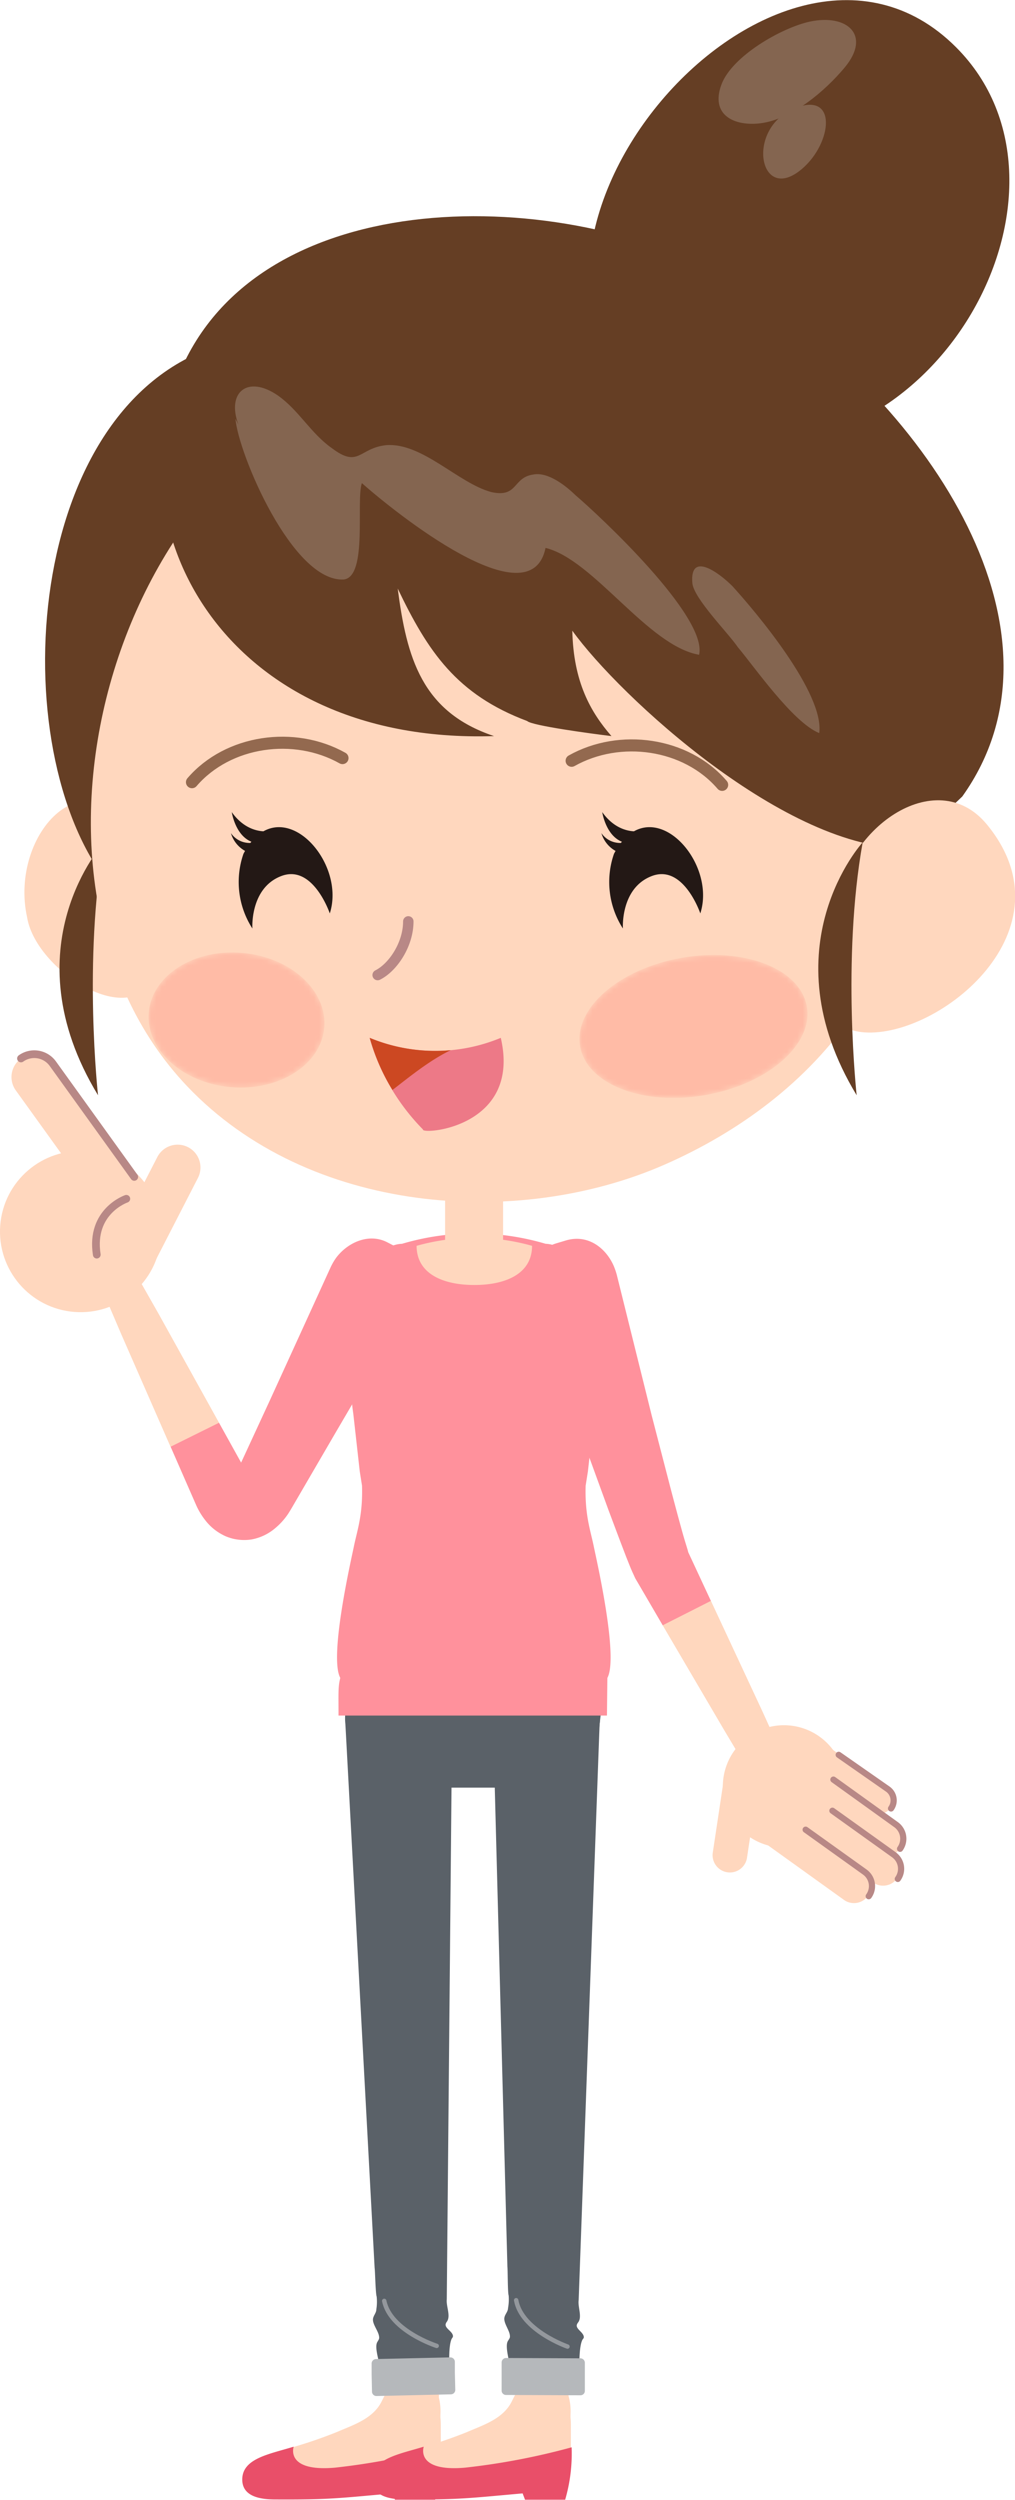
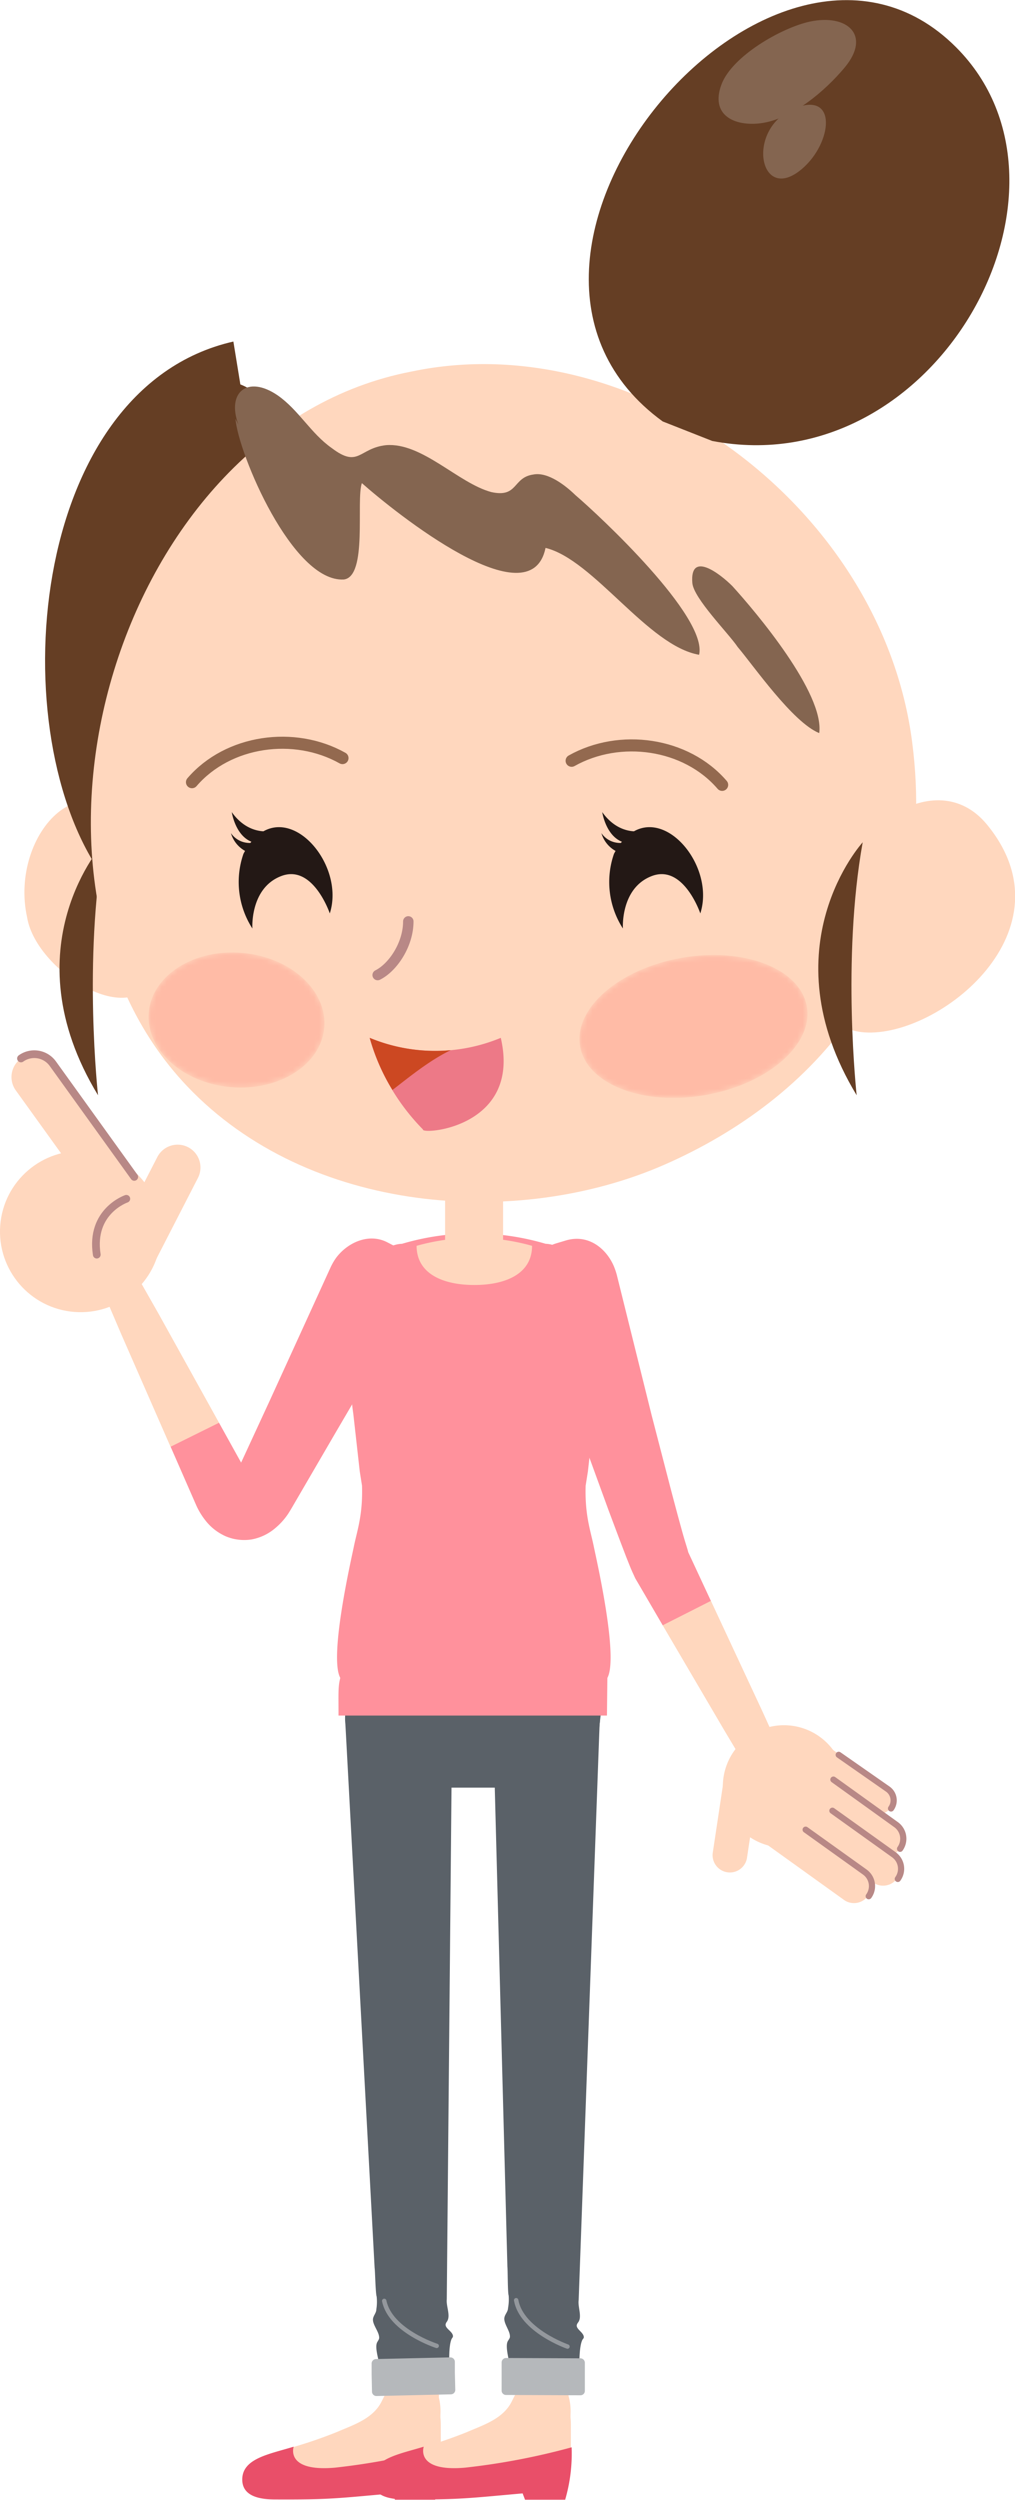
<svg xmlns="http://www.w3.org/2000/svg" viewBox="0 0 193.4 476.22">
  <defs>
    <style>.cls-1{fill:url(#_164);}.cls-2{fill:url(#_167);}.cls-3{fill:#ffd7be;}.cls-4{fill:#e94f69;}.cls-5{fill:#ff919c;}.cls-6{fill:#5a6168;}.cls-7{fill:#b5b8bb;}.cls-11,.cls-16,.cls-17,.cls-18,.cls-8{fill:none;stroke-linecap:round;stroke-linejoin:round;}.cls-8{stroke:#94989d;stroke-width:0.84px;}.cls-9{opacity:0.5;}.cls-10{fill:#653e24;}.cls-11,.cls-17,.cls-18{stroke:#b88886;}.cls-11{stroke-width:1.99px;}.cls-12{mask:url(#mask);}.cls-13{fill:#ffbba6;}.cls-14{mask:url(#mask-2);}.cls-15{fill:#846550;}.cls-16{stroke:#93694f;stroke-width:2.3px;}.cls-17{stroke-width:1.47px;}.cls-18{stroke-width:1.18px;}.cls-19{fill:#ed7987;}.cls-20{fill:#cc4822;}.cls-21{fill:#231815;}</style>
    <radialGradient id="_164" cx="1952.05" cy="-319.95" fy="-330.864" r="13.26" gradientTransform="matrix(1.65, 0, 0, 1, -3096.23, 515.51)" gradientUnits="userSpaceOnUse">
      <stop offset="0" stop-color="#fff" />
      <stop offset="0.09" stop-color="#f8f8f8" />
      <stop offset="0.22" stop-color="#e5e5e5" />
      <stop offset="0.37" stop-color="#c5c5c5" />
      <stop offset="0.54" stop-color="#9a9a9a" />
      <stop offset="0.72" stop-color="#616161" />
      <stop offset="0.92" stop-color="#1e1e1e" />
      <stop offset="1" />
    </radialGradient>
    <radialGradient id="_167" cx="6389.3" cy="352.19" fy="341.434" r="13.26" gradientTransform="matrix(0, -1.27, -0.97, 0, 385.78, 8281.35)" gradientUnits="userSpaceOnUse">
      <stop offset="0" stop-color="#fff" />
      <stop offset="0.09" stop-color="#f8f8f8" />
      <stop offset="0.22" stop-color="#e6e6e6" />
      <stop offset="0.37" stop-color="#c7c7c7" />
      <stop offset="0.53" stop-color="#9d9d9d" />
      <stop offset="0.71" stop-color="#676767" />
      <stop offset="0.9" stop-color="#262626" />
      <stop offset="1" />
    </radialGradient>
    <mask id="mask" x="110.42" y="181.92" width="43.45" height="27.21" maskUnits="userSpaceOnUse">
      <ellipse class="cls-1" cx="132.14" cy="195.53" rx="21.93" ry="13.26" transform="translate(-31.95 25.92) rotate(-10)" />
    </mask>
    <mask id="mask-2" x="28.3" y="181.44" width="33.52" height="25.72" maskUnits="userSpaceOnUse">
      <ellipse class="cls-2" cx="45.06" cy="194.31" rx="12.83" ry="16.78" transform="translate(-152.43 222.26) rotate(-85)" />
    </mask>
  </defs>
  <title>facebookpage</title>
  <g id="圖層_2" data-name="圖層 2">
    <g id="圖層_1-2" data-name="圖層 1">
      <path class="cls-3" d="M83.5,456.27q-.06-.18-.13-.35l-.48-1.21-1.56-3.94-1.6-4L79,445,72.7,457.49a7.18,7.18,0,0,1-.68,1.09c-1.87,2.48-5.11,3.52-7.86,4.71a86.15,86.15,0,0,1-8.2,2.83l-1,.33c-.91,2.08-2.39,4.62,8.46,4.34s18.2-2.25,20.57-3.22v-5.25c0-.51,0-1-.05-1.53s0-1,0-1.55A10.77,10.77,0,0,0,83.5,456.27Z" />
      <path class="cls-4" d="M82.91,476.17l-7.65,0-.46-1.2c-10.49.93-11.84,1.2-22.38,1.15-2.49,0-6.31-.39-6.26-3.85.05-4,5.24-4.79,9.8-6.2,0,0-1.69,4.82,7.84,4a130.64,130.64,0,0,0,20.34-3.88A31.49,31.49,0,0,1,82.91,476.17Z" />
      <polygon class="cls-3" points="18.86 244.19 25.02 241.14 30.29 250.42 41.72 271.02 32.5 275.58 23.05 254 18.86 244.19" />
      <path class="cls-5" d="M77.88,249.11,63.73,273.27l-7.57,13-.47.81-.35.59-.41.66a12.92,12.92,0,0,1-2.45,2.74A9.65,9.65,0,0,1,48,293.24a8.93,8.93,0,0,1-2.94,0,7.73,7.73,0,0,1-1.38-.34,7.11,7.11,0,0,1-1.23-.52,9.94,9.94,0,0,1-3.3-2.74,13.65,13.65,0,0,1-1.7-2.76l-1.52-3.47h0l-3.43-7.84L41.72,271l4.15,7.48h0l1.82,3.28c.15.21.3.4.34.39s0,0,0,0a4.18,4.18,0,0,1-.31.29,4.07,4.07,0,0,0-.52.57,4.91,4.91,0,0,0-.39.5c-.05.08-.11.21-.15.26a1.59,1.59,0,0,0-.11.19c-.28.56-.18.8-.23.53a4.19,4.19,0,0,0-1-1.74c-.17-.21-.34-.34-.55-.56l-.31-.3h0a.54.54,0,0,1,.06-.16l.06-.15.11-.24.39-.86,6.32-13.68L63,241.4a11.8,11.8,0,0,1,.94-1.65c2.07-2.91,6.21-5,9.88-3.09l1.7.88c4,2.09,4.44,6.53,3.16,9.86A13.41,13.41,0,0,1,77.88,249.11Z" />
      <polygon class="cls-3" points="32.5 275.58 23.05 254 18.86 244.19 25.02 241.14 30.29 250.42 41.72 271.02 37.11 273.3 32.5 275.58" />
      <polygon class="cls-3" points="149.65 335.67 143.57 338.88 138.08 329.71 126.28 309.6 135.45 304.96 145.25 325.98 149.65 335.67" />
      <path class="cls-5" d="M117.52,242.83l6.65,26.78L127.9,284c.63,2.37,1.26,4.77,1.91,7.1.32,1.19.65,2.31,1,3.43l.2.66q.07.25.13.5l.78,1.67h0l3.55,7.63-9.18,4.65L122,302.29h0l-.95-1.62-.56-1.22-.27-.62-.19-.46-.73-1.83-.68-1.78c-.91-2.37-1.77-4.7-2.64-7l-5.1-14-9.37-26a11.5,11.5,0,0,1-.47-1.81c-.55-3.54,1-7.92,4.94-9.1l1.83-.55c4.35-1.3,7.73,1.6,9.14,4.87A13,13,0,0,1,117.52,242.83Z" />
      <polygon class="cls-3" points="135.45 304.96 145.25 325.98 149.65 335.67 143.57 338.88 138.08 329.71 126.28 309.6 130.87 307.28 135.45 304.96" />
      <path class="cls-3" d="M79.36,460.42l-1,0a4.39,4.39,0,0,1-4.44-4.07l9.73-.22A4.4,4.4,0,0,1,79.36,460.42Z" />
      <path class="cls-6" d="M86.13,328l0,2-1,108c-.15,1.34.82,3.19,0,4.29a1.23,1.23,0,0,0-.21.42c-.19.84,1.39,1.42,1.39,2.33,0,.21-.19.34-.28.56-.55,1.27-.45,4.47-.38,5.84l-13.18.13c0-1.24-1.21-4.32-.59-5.41.32-.57.46-.63.31-1.29-.22-1-1.28-2.23-1.11-3.21.11-.62.63-1.09.63-1.77a9.2,9.2,0,0,0,.06-2.41c-.22-.61-.29-4.85-.39-5.49L65.92,330.43l-.11-2A10.2,10.2,0,1,1,86.13,328Z" />
      <path class="cls-7" d="M71.74,456.42l14.19-.32a.84.84,0,0,0,.82-.85l-.08-3.34,0-2a.85.85,0,0,0-.85-.85l-14.19.32a.85.85,0,0,0-.82.89l0,2,.07,3.34A.84.84,0,0,0,71.74,456.42Z" />
      <path class="cls-8" d="M83.21,446.87s-8.83-2.83-10-8.57" />
      <path class="cls-3" d="M108.29,456.27q-.06-.18-.13-.35l-.48-1.21-1.56-3.94-1.6-4-.71-1.8-6.32,12.53a7.19,7.19,0,0,1-.68,1.09c-1.87,2.48-5.11,3.52-7.86,4.71a86.14,86.14,0,0,1-8.2,2.83l-1,.33c-.91,2.08-2.39,4.62,8.46,4.34s18.2-2.25,20.57-3.22v-5.25c0-.51,0-1-.05-1.53s0-1,0-1.55A10.77,10.77,0,0,0,108.29,456.27Z" />
      <path class="cls-4" d="M107.69,476.17l-7.65,0-.46-1.2c-10.49.93-11.84,1.2-22.38,1.15-2.49,0-6.31-.39-6.26-3.85.05-4,5.24-4.79,9.8-6.2,0,0-1.69,4.82,7.84,4a130.64,130.64,0,0,0,20.34-3.88A31.49,31.49,0,0,1,107.69,476.17Z" />
      <path class="cls-3" d="M103.92,460.43h-1a4.39,4.39,0,0,1-4.32-4.19l9.73,0A4.39,4.39,0,0,1,103.92,460.43Z" />
      <path class="cls-6" d="M114.26,328.24l-.08,2-3.92,107.92c-.19,1.34.73,3.21-.13,4.28a1.24,1.24,0,0,0-.22.42c-.21.83,1.36,1.46,1.33,2.37,0,.21-.2.33-.3.55-.59,1.26-.57,4.46-.54,5.83l-13.18-.23c0-1.23-1.09-4.35-.45-5.43.34-.57.48-.61.35-1.28-.2-1-1.22-2.26-1-3.24.13-.62.66-1.07.68-1.75a9.2,9.2,0,0,0,.12-2.4c-.2-.62-.16-4.86-.24-5.49L94,330.17l-.06-2a10.2,10.2,0,1,1,20.33.1Z" />
      <path class="cls-7" d="M96.41,456.22l14.19.06a.83.83,0,0,0,.84-.83l0-3.34v-2a.85.85,0,0,0-.83-.87l-14.19-.06a.85.85,0,0,0-.84.87v2l0,3.34A.83.83,0,0,0,96.41,456.22Z" />
      <path class="cls-8" d="M108.13,447s-8.75-3.06-9.78-8.83" />
      <path class="cls-6" d="M104.5,340.53a9.63,9.63,0,0,0,9.31-8.29l.64-5.49a7.28,7.28,0,0,0-7.39-8.29H73.19a7.28,7.28,0,0,0-7.39,8.29l.64,5.49a9.63,9.63,0,0,0,9.31,8.29Z" />
      <path class="cls-5" d="M115.65,326.8l.08-7.17c2.19-4-2.12-22.72-2.58-25-.63-3.1-1.73-6-1.56-11.62l.43-2.71,1.24-11.06a30,30,0,0,0-.1-9.79l-2-10.72-2-7.8a5.66,5.66,0,0,0-5.2-4,48.15,48.15,0,0,0-27.35,0,5.66,5.66,0,0,0-5.2,4l-2,7.8-2,10.72a30,30,0,0,0-.1,9.79l1.24,11.06.43,2.71c.17,5.63-.93,8.52-1.56,11.62-.46,2.27-4.78,21-2.58,25-.45,1.67-.33,3-.34,7.17Z" />
      <path class="cls-3" d="M101.38,237.32c0,5.28-4.95,7.46-11,7.46s-11-2.18-11-7.46A40.47,40.47,0,0,1,101.38,237.32Z" />
      <rect class="cls-3" x="84.81" y="221.81" width="11.05" height="18.75" />
      <path class="cls-3" d="M26.63,160.47c-9.56-18-25-1.79-21.46,14.31,1.79,10.73,22.13,23.06,25,8.94C31.84,175.75,28.87,164.69,26.63,160.47Z" />
      <path class="cls-10" d="M19.83,160.45s-18.31,19.93-1.15,48.19C18.68,208.64,15.81,182.82,19.83,160.45Z" />
      <path class="cls-10" d="M44.47,65.06C5.13,74,.13,140.37,19.8,167.18c3.58-10.73,49.24-85,26-93.95Z" />
      <path class="cls-3" d="M173.8,141.33C168,96.47,120.88,61.83,78.43,70.77c-56,10.73-81,95.91-42.77,136.15,23.16,24.38,62.92,27.25,91,14.92S179.28,183.59,173.8,141.33Z" />
      <path class="cls-11" d="M77.8,175.52c0,4.39-2.92,8.76-5.84,10.22" />
      <g class="cls-12">
        <ellipse class="cls-13" cx="132.14" cy="195.53" rx="21.93" ry="13.26" transform="translate(-31.95 25.92) rotate(-10)" />
      </g>
      <g class="cls-14">
        <ellipse class="cls-13" cx="45.06" cy="194.31" rx="12.83" ry="16.78" transform="translate(-152.43 222.26) rotate(-85)" />
      </g>
      <path class="cls-10" d="M126.27,80.28C83.86,49.43,147.47-25.74,182.17,9c27,27-3.73,83.2-46.46,75Z" />
-       <path class="cls-10" d="M183.36,151.72c22.09-30.93-5.89-74.13-40.7-96.41-30.58-19.57-89.27-21.8-107,12.62-15.58,30.23,5.7,74,58.48,72.29-13.77-4.59-16.64-14.91-18.36-28.11,5.74,12,11.23,20.2,24.67,25.24.87.88,12.31,2.42,16.06,2.87-4-4.59-7.25-10.35-7.46-20.08,9,12.52,41,42,64,41.4Z" />
      <path class="cls-3" d="M159.36,173.42C160.44,158,178.3,145.33,188,157c16.65,20.14-9,40.63-23.25,39.66C152.41,195.83,159,178.57,159.36,173.42Z" />
      <path class="cls-15" d="M109.63,94.31c-1.72-1.68-5.16-4.47-8-3.92-4,.56-2.87,4.47-8,3.35-6.31-1.68-13.2-9.5-20.08-8.94-5.17.56-5.17,4.47-10.33.56-4-2.8-6.31-7.27-10.33-10.06-5.74-3.91-9.75-.56-7.46,5.59l-.57-1.12c.57,6.71,10.9,31.17,20.65,30.62,4.59-.56,2.29-15,3.44-18.36,6.31,5.59,32.13,26.32,35,12.34,9.18,2.24,19.51,18.68,29.26,20.36C134.87,117.47,114.22,98.22,109.63,94.31Z" />
      <path class="cls-15" d="M140.56,123.25c3,3.53,10.5,14.38,15.54,16.4,1-7.57-12-23-16.55-28-2.46-2.46-8.14-6.75-7.63-.59C132.17,114,138.84,120.67,140.56,123.25Z" />
      <path class="cls-15" d="M160.93,12.88c-3.71,4.44-10,9.83-16,10.6-5.09.63-9.61-1.6-7.47-7.36,2-5.42,11.43-10.82,16.83-12C161.45,2.59,166.08,6.71,160.93,12.88Z" />
      <path class="cls-15" d="M151.46,20.61c8.21-3.28,7.1,6.66,1.37,11.55C144.67,39.13,141.92,24.42,151.46,20.61Z" />
      <path class="cls-10" d="M164.38,160.45s-18.25,19.93-1.15,48.19C163.24,208.64,160.36,182.82,164.38,160.45Z" />
      <path class="cls-16" d="M36.58,149c6.88-8,19.5-9.75,28.68-4.59" />
      <path class="cls-16" d="M137.6,149.51c-6.88-8-19.5-9.75-28.68-4.59" />
      <circle class="cls-3" cx="15.36" cy="234.58" r="15.36" transform="translate(-219.71 232) rotate(-85.62)" />
      <path class="cls-3" d="M29,241.35l8.71-16.95a4.34,4.34,0,1,0-7.73-4l-8.71,16.95Z" />
      <path class="cls-3" d="M25.58,224.19,10.07,202.63A4.35,4.35,0,0,0,3,207.7l15.51,21.55Z" />
      <path class="cls-17" d="M25.58,224.19,10.07,202.63a4.35,4.35,0,0,0-6.07-1" />
      <path class="cls-17" d="M18.44,239c-1.29-8.28,5.63-10.64,5.63-10.64" />
      <path class="cls-3" d="M138.09,343.16a11.65,11.65,0,1,1,14.16,8.42A11.65,11.65,0,0,1,138.09,343.16Z" />
      <path class="cls-3" d="M137.95,338.73,135.8,353a3.3,3.3,0,0,0,6.52,1l2.15-14.28Z" />
      <path class="cls-3" d="M144.55,350.24,160.93,362a3.3,3.3,0,0,0,3.85-5.35L148.4,344.89Z" />
      <path class="cls-3" d="M150.1,346.95l16.38,11.73a3.3,3.3,0,0,0,3.85-5.35L154,341.6Z" />
      <path class="cls-3" d="M150.52,341.21l16.37,11.72a3.29,3.29,0,1,0,3.84-5.35l-16.37-11.72Z" />
      <path class="cls-3" d="M152.84,335.62l13.26,9.49a2.64,2.64,0,0,0,3.08-4.28l-13.26-9.49Z" />
      <path class="cls-18" d="M169.78,344.5a2.63,2.63,0,0,0-.6-3.68l-9.37-6.54" />
      <path class="cls-18" d="M171.5,352.18a3.3,3.3,0,0,0-.76-4.6L158.8,339" />
      <path class="cls-18" d="M171.07,357.92a3.29,3.29,0,0,0-.74-4.6l-11.72-8.39" />
      <path class="cls-18" d="M165.53,361.21a3.29,3.29,0,0,0-.75-4.6l-11.27-8.07" />
      <path class="cls-19" d="M95.42,197.7a32.62,32.62,0,0,1-25,0,40.76,40.76,0,0,0,10.17,17.45C80.19,216.2,99.4,214.9,95.42,197.7Z" />
      <path class="cls-20" d="M85.89,200.05a32.57,32.57,0,0,1-15.44-2.35,38.49,38.49,0,0,0,4.33,9.93C77.67,205.42,81.78,202,85.89,200.05Z" />
      <path class="cls-21" d="M62.84,174c3.3-10.28-9.77-24-16.45-11.36a16.34,16.34,0,0,0,1.7,14.23s-.51-7.72,5.53-10S62.84,174,62.84,174Z" />
      <path class="cls-21" d="M51.76,158.25s-4.27,1.13-7.6-3.55c0,0,.71,4.85,4.22,5.8A4.32,4.32,0,0,1,44,158.7a5.66,5.66,0,0,0,4.38,4l2.7-2.19Z" />
      <path class="cls-21" d="M133.44,174c3.3-10.28-9.77-24-16.45-11.36a16.34,16.34,0,0,0,1.7,14.23s-.51-7.72,5.53-10S133.44,174,133.44,174Z" />
      <path class="cls-21" d="M122.35,158.25s-4.27,1.13-7.6-3.55c0,0,.71,4.85,4.22,5.8a4.32,4.32,0,0,1-4.38-1.8,5.66,5.66,0,0,0,4.38,4l2.7-2.19Z" />
    </g>
  </g>
</svg>